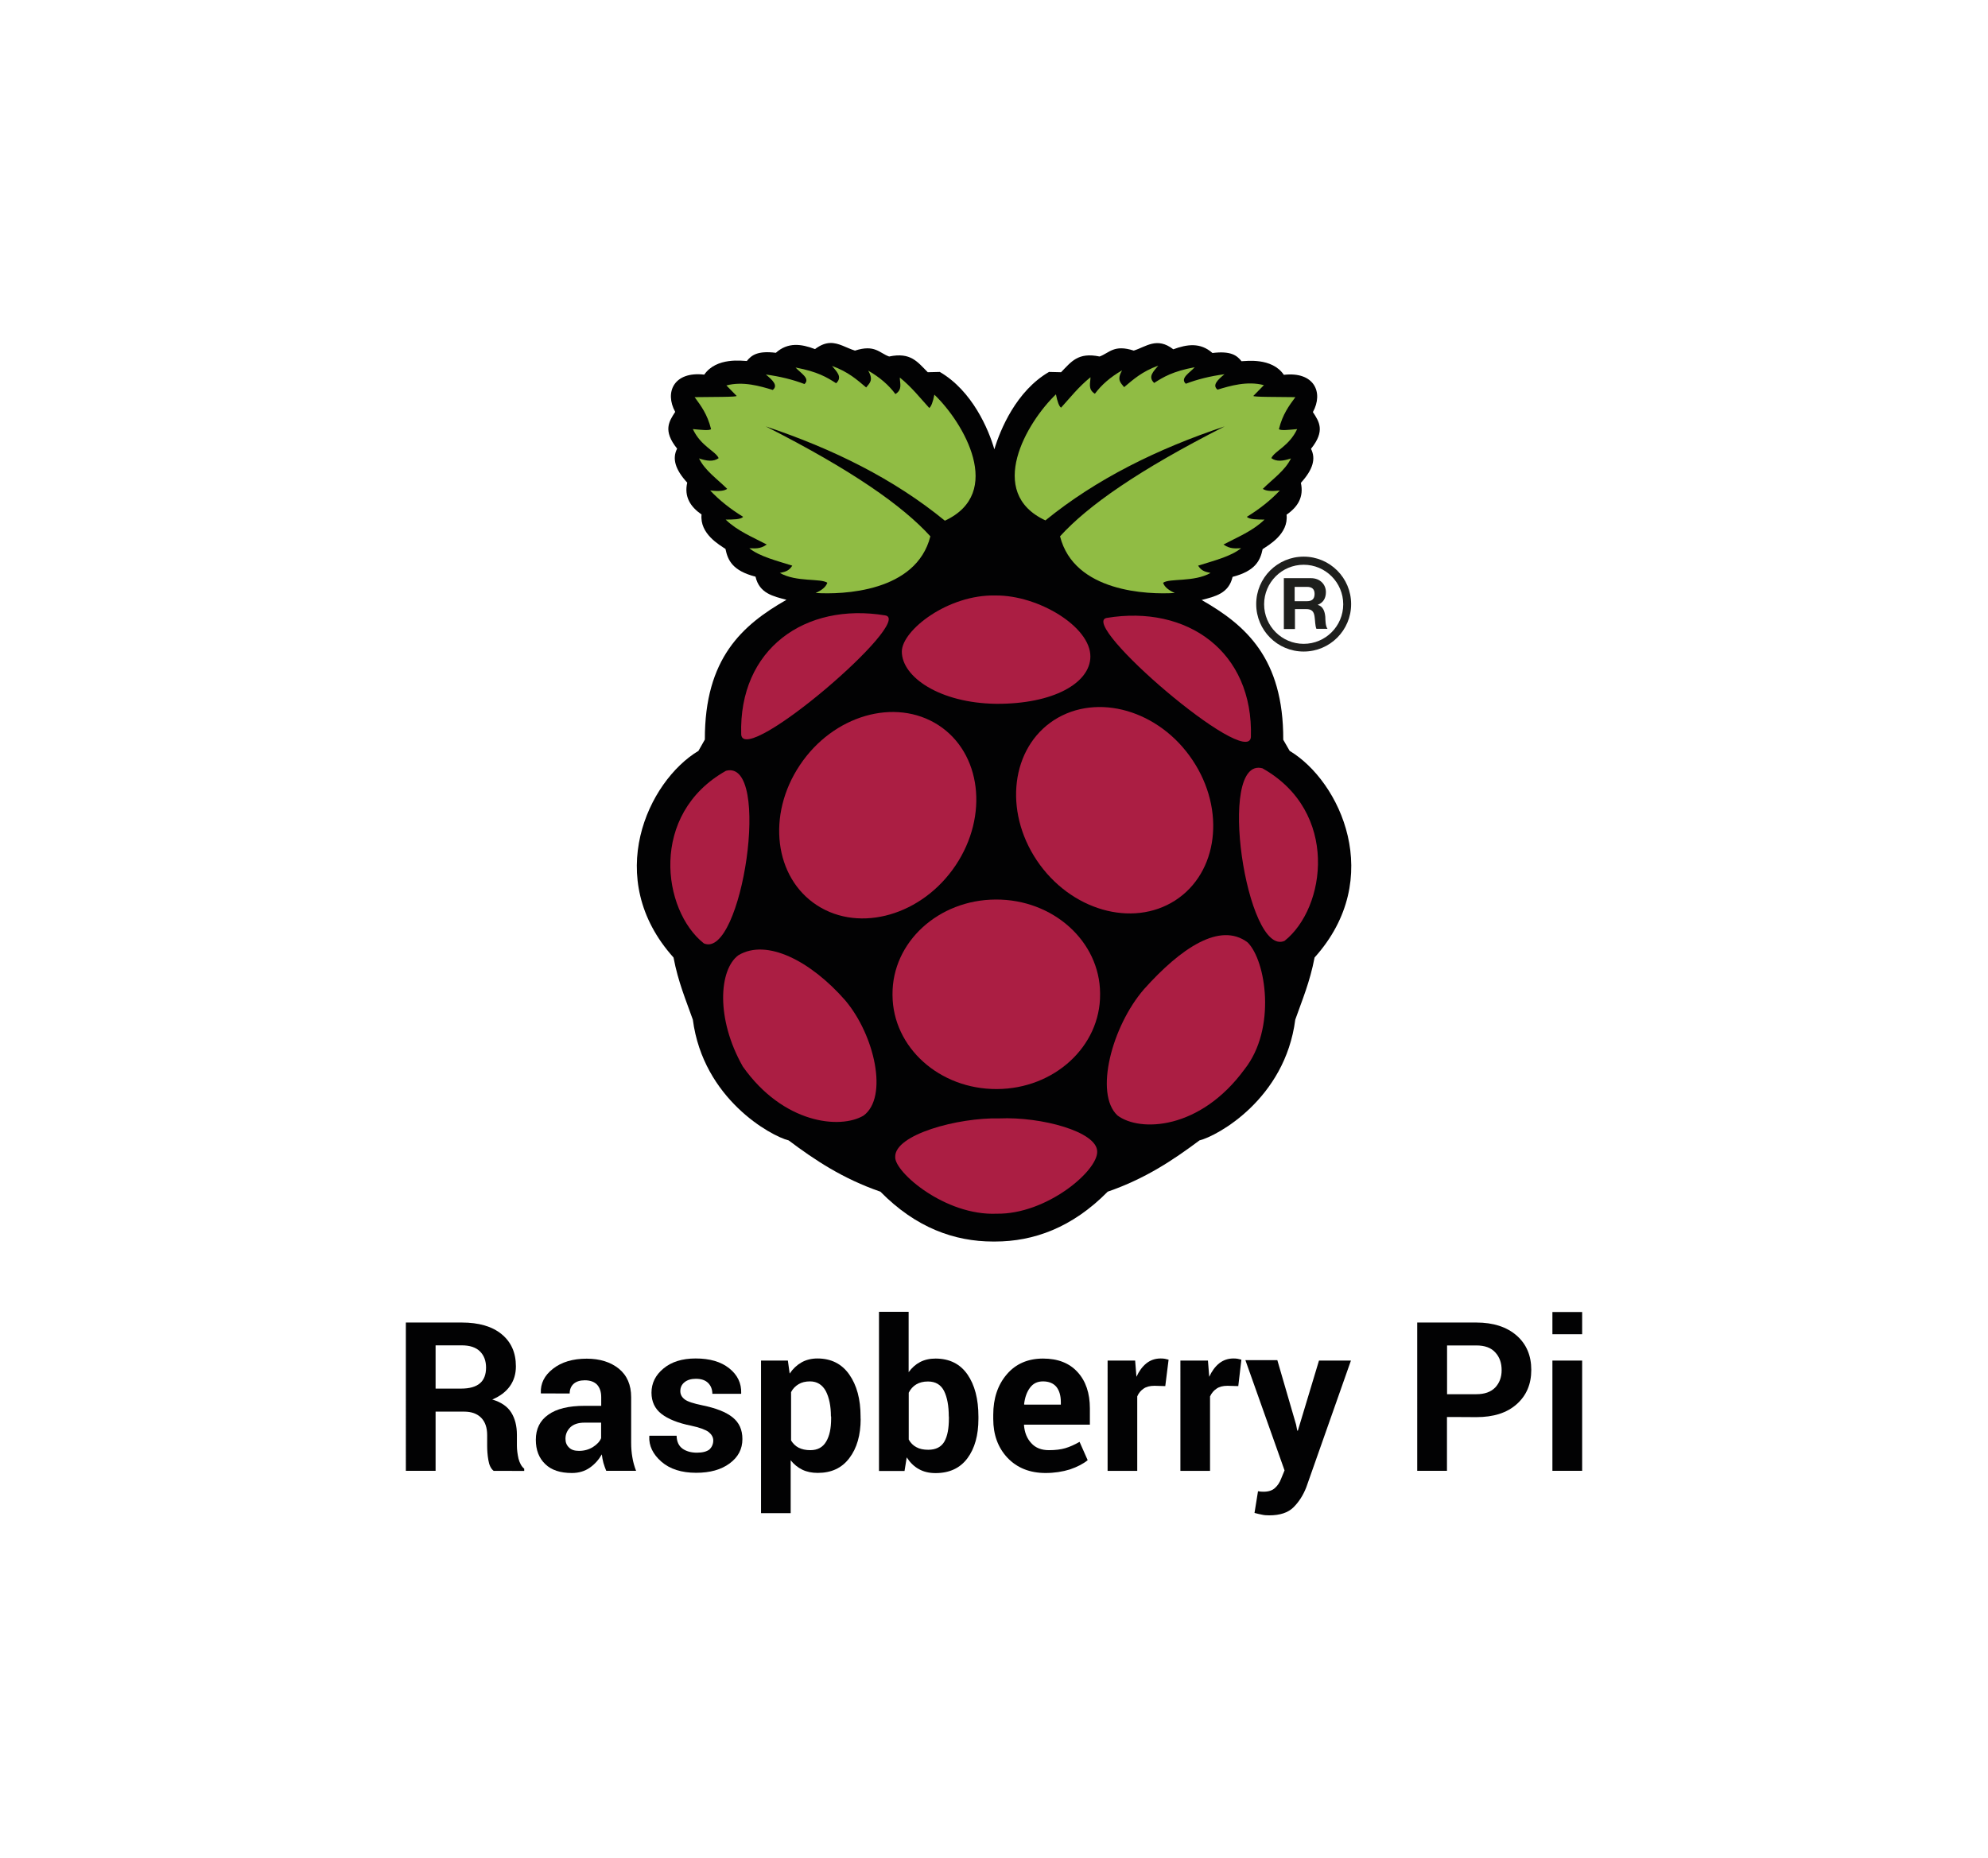
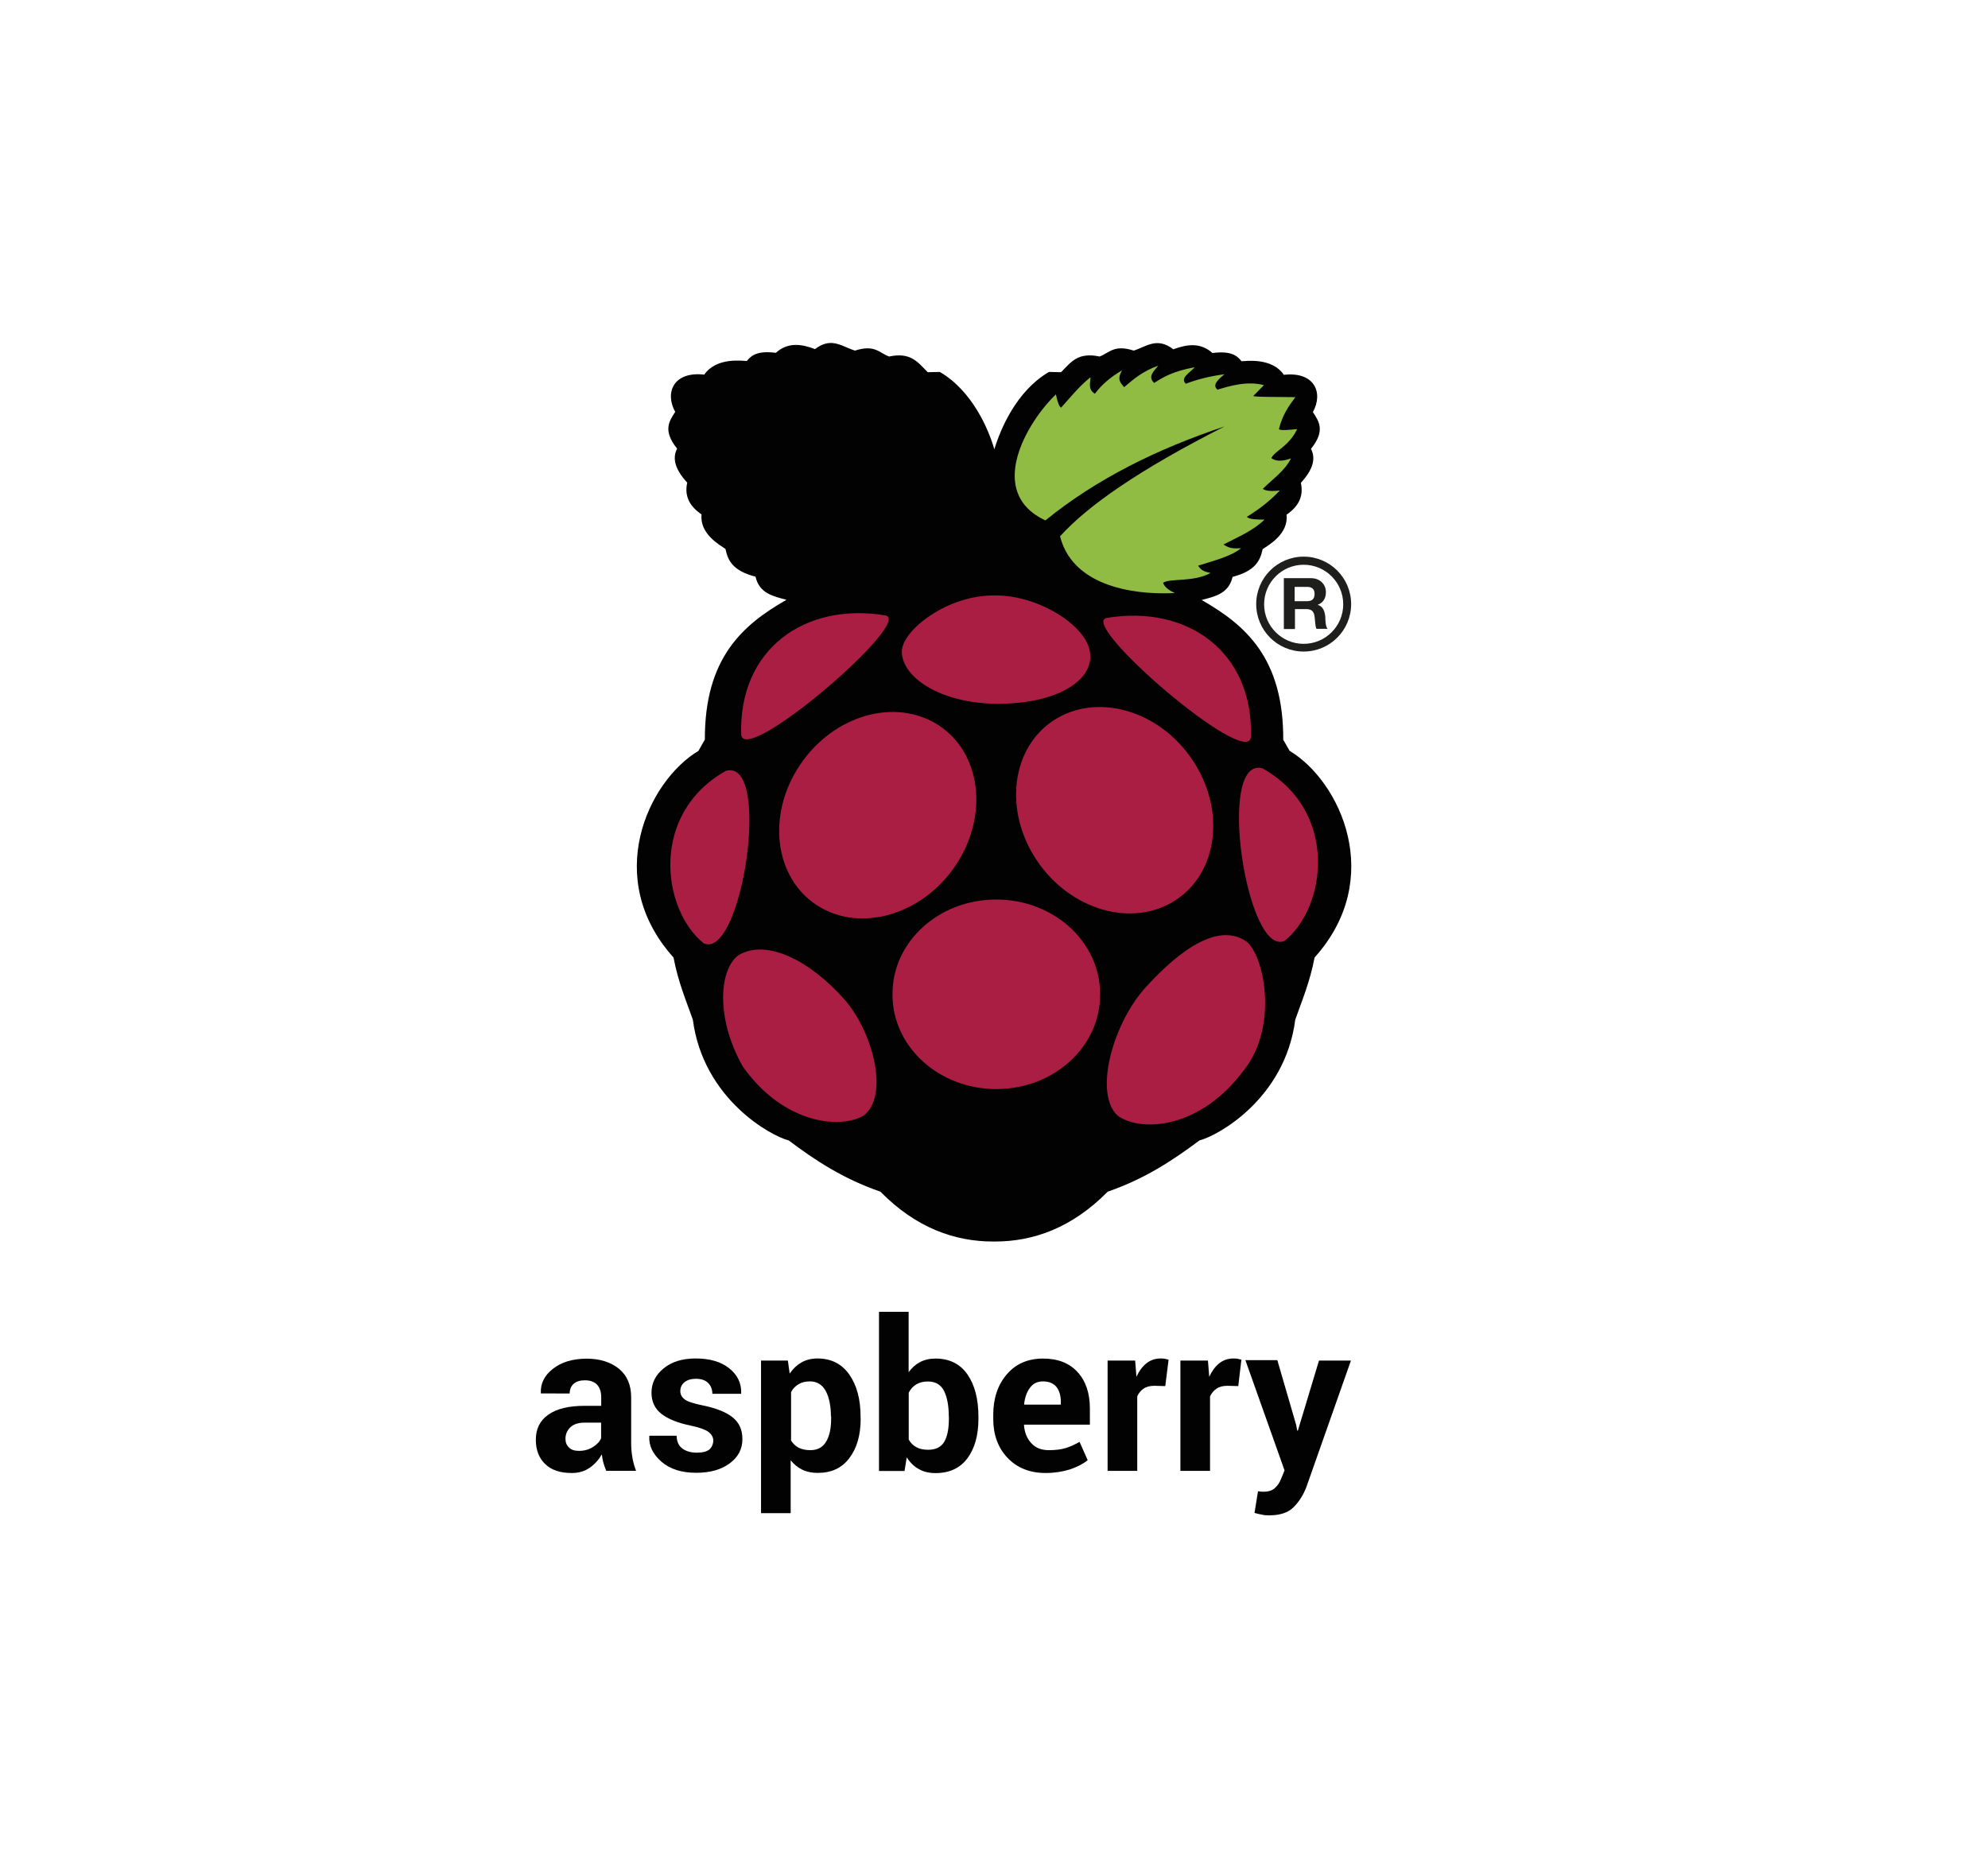
<svg xmlns="http://www.w3.org/2000/svg" version="1.1" id="Layer_1" x="0px" y="0px" viewBox="0 0 198.53 185.62" style="enable-background:new 0 0 198.53 185.62;" xml:space="preserve">
  <style type="text/css">
	.st0{fill:#020203;}
	.st1{fill:#90BC44;}
	.st2{fill:#AB1E43;}
	.st3{fill:#1E1F1D;}
</style>
  <g>
    <g>
      <path class="st0" d="M82.91,34.26c-0.45,0.01-0.95,0.18-1.52,0.61c-1.38-0.53-2.72-0.7-3.91,0.37c-1.84-0.23-2.44,0.25-2.9,0.82    c-0.41-0.01-3.03-0.41-4.25,1.36c-3.03-0.35-3.98,1.76-2.9,3.72c-0.61,0.94-1.26,1.87,0.19,3.67c-0.51,1-0.19,2.09,1.01,3.4    c-0.32,1.41,0.31,2.4,1.43,3.18c-0.2,1.93,1.8,3.04,2.39,3.44c0.23,1.13,0.7,2.18,3,2.77c0.38,1.67,1.76,1.96,3.09,2.31    c-4.41,2.52-8.17,5.84-8.15,13.96L69.75,75c-5.05,3.03-9.59,12.74-2.49,20.64c0.47,2.47,1.24,4.25,1.93,6.21    c1.04,7.92,7.8,11.62,9.57,12.06c2.61,1.96,5.4,3.82,9.16,5.12c3.54,3.6,7.39,4.98,11.26,4.98c0.06,0,0.12,0,0.18,0    c3.86,0,7.71-1.38,11.26-4.98c3.76-1.3,6.54-3.16,9.16-5.12c1.79-0.44,8.55-4.14,9.57-12.06c0.69-1.96,1.46-3.75,1.93-6.21    c7.1-7.9,2.56-17.61-2.49-20.64l-0.64-1.11c0.03-8.14-3.75-11.45-8.15-13.96c1.33-0.35,2.71-0.64,3.09-2.31    c2.28-0.59,2.77-1.64,3-2.77c0.6-0.4,2.61-1.52,2.39-3.44c1.13-0.78,1.74-1.77,1.43-3.18c1.2-1.32,1.52-2.4,1.01-3.4    c1.45-1.8,0.81-2.72,0.19-3.67c1.08-1.96,0.13-4.07-2.9-3.72c-1.2-1.77-3.84-1.36-4.23-1.36c-0.45-0.57-1.05-1.05-2.9-0.82    c-1.2-1.07-2.53-0.88-3.91-0.37c-1.64-1.27-2.72-0.25-3.95,0.13c-1.98-0.64-2.43,0.23-3.41,0.59c-2.17-0.45-2.83,0.53-3.85,1.57    l-1.2-0.03c-3.26,1.89-4.87,5.75-5.46,7.73c-0.57-1.98-2.2-5.84-5.45-7.73l-1.2,0.03c-1.04-1.04-1.7-2.02-3.86-1.57    c-0.98-0.35-1.42-1.23-3.41-0.59C84.53,34.76,83.77,34.23,82.91,34.26L82.91,34.26z" />
-       <path class="st1" d="M76.47,42.59c8.65,4.39,13.69,7.95,16.44,10.98c-1.41,5.58-8.77,5.83-11.46,5.66    c0.56-0.25,1.01-0.56,1.17-1.02c-0.67-0.47-3.07-0.04-4.74-0.98c0.64-0.13,0.94-0.26,1.24-0.73c-1.58-0.5-3.28-0.92-4.29-1.74    c0.54,0,1.04,0.12,1.74-0.37c-1.42-0.75-2.93-1.35-4.1-2.49c0.73-0.01,1.52,0,1.74-0.28c-1.29-0.79-2.39-1.67-3.29-2.63    c1.02,0.12,1.46,0.01,1.7-0.16c-0.98-0.98-2.22-1.82-2.81-3.04c0.76,0.26,1.45,0.35,1.96-0.03c-0.34-0.73-1.76-1.17-2.58-2.9    c0.81,0.07,1.65,0.18,1.82,0c-0.37-1.49-1.01-2.33-1.64-3.19c1.71-0.03,4.3,0,4.19-0.13l-1.02-1.04c1.67-0.44,3.38,0.07,4.63,0.45    c0.56-0.44-0.01-0.98-0.69-1.54c1.42,0.19,2.71,0.51,3.86,0.95c0.61-0.56-0.4-1.1-0.89-1.65c2.2,0.41,3.13,0.98,4.05,1.57    c0.67-0.63,0.04-1.17-0.41-1.73c1.65,0.6,2.5,1.39,3.41,2.15c0.31-0.41,0.78-0.7,0.2-1.68c1.17,0.67,2.06,1.45,2.72,2.34    c0.73-0.45,0.44-1.08,0.44-1.65c1.21,0.98,2.01,2.02,2.94,3.04c0.19-0.13,0.37-0.6,0.51-1.33c2.91,2.78,7.04,9.81,1.05,12.59    C89.27,47.84,83.2,44.84,76.47,42.59L76.47,42.59z" />
      <path class="st1" d="M122.3,42.59c-8.65,4.39-13.69,7.95-16.44,10.98c1.41,5.58,8.77,5.83,11.46,5.66    c-0.56-0.25-1.01-0.56-1.17-1.02c0.67-0.47,3.07-0.04,4.74-0.98c-0.64-0.13-0.94-0.26-1.24-0.73c1.58-0.5,3.28-0.92,4.29-1.74    c-0.54,0-1.04,0.12-1.76-0.37c1.42-0.75,2.93-1.35,4.1-2.49c-0.73-0.01-1.52,0-1.76-0.28c1.29-0.79,2.39-1.67,3.29-2.63    c-1.02,0.12-1.45,0.01-1.7-0.16c0.98-0.98,2.22-1.82,2.81-3.04c-0.76,0.26-1.45,0.35-1.96-0.03c0.34-0.73,1.76-1.17,2.58-2.9    c-0.81,0.07-1.65,0.18-1.82,0c0.37-1.49,1.01-2.33,1.64-3.19c-1.71-0.03-4.3,0-4.19-0.13l1.05-1.07    c-1.67-0.44-3.38,0.07-4.63,0.45c-0.56-0.44,0.01-0.98,0.69-1.54c-1.42,0.19-2.71,0.51-3.86,0.95c-0.61-0.56,0.41-1.1,0.89-1.65    c-2.2,0.41-3.13,0.98-4.05,1.57c-0.67-0.63-0.04-1.17,0.41-1.73c-1.65,0.6-2.5,1.39-3.41,2.15c-0.31-0.41-0.78-0.7-0.2-1.68    c-1.17,0.67-2.06,1.45-2.72,2.34c-0.73-0.45-0.44-1.08-0.44-1.65c-1.21,0.98-2.01,2.02-2.94,3.04c-0.19-0.13-0.37-0.6-0.51-1.33    c-2.91,2.78-7.04,9.81-1.05,12.59C109.49,47.84,115.56,44.84,122.3,42.59L122.3,42.59z" />
      <path class="st2" d="M109.86,99.32c0.03,5.2-4.58,9.44-10.31,9.46c-5.72,0.03-10.39-4.16-10.42-9.37c0-0.03,0-0.06,0-0.1    c-0.03-5.2,4.58-9.44,10.31-9.46c5.72-0.03,10.39,4.17,10.42,9.37C109.86,99.25,109.86,99.28,109.86,99.32" />
      <path class="st2" d="M93.7,72.42c4.29,2.77,5.06,9.05,1.73,14.02s-9.53,6.76-13.82,4c-4.29-2.77-5.06-9.05-1.73-14.02    C83.2,71.44,89.39,69.65,93.7,72.42" />
      <path class="st2" d="M105.27,71.92c-4.29,2.77-5.06,9.05-1.73,14.02c3.34,4.98,9.53,6.76,13.82,4c4.29-2.77,5.06-9.05,1.73-14.02    C115.77,70.94,109.58,69.16,105.27,71.92" />
      <path class="st2" d="M72.5,76.99c4.64-1.23,1.57,18.9-2.21,17.24C66.13,90.94,64.8,81.32,72.5,76.99" />
      <path class="st2" d="M126.07,76.74c-4.64-1.23-1.57,18.9,2.21,17.24C132.43,90.69,133.76,81.06,126.07,76.74" />
      <path class="st2" d="M110.53,61.72c8.01-1.33,14.65,3.35,14.39,11.9C124.65,76.9,107.57,62.22,110.53,61.72" />
      <path class="st2" d="M88.41,61.47c-8.01-1.33-14.65,3.35-14.39,11.9C74.29,76.65,91.37,61.97,88.41,61.47" />
      <path class="st2" d="M99.43,59.48c-4.77-0.12-9.35,3.48-9.37,5.59c-0.01,2.55,3.78,5.15,9.4,5.23c5.75,0.04,9.41-2.09,9.43-4.71    C108.92,62.6,103.68,59.44,99.43,59.48z" />
-       <path class="st2" d="M99.81,111.71c4.16-0.18,9.75,1.32,9.76,3.31c0.07,1.93-5.06,6.29-10.04,6.21    c-5.15,0.22-10.2-4.16-10.13-5.66C89.32,113.33,95.67,111.61,99.81,111.71" />
      <path class="st2" d="M84.4,99.91c2.97,3.51,4.32,9.69,1.84,11.52c-2.34,1.39-8.02,0.82-12.06-4.9c-2.72-4.8-2.37-9.68-0.45-11.11    C76.58,93.7,80.99,96.02,84.4,99.91" />
      <path class="st2" d="M114.25,98.8c-3.21,3.7-4.99,10.45-2.65,12.62c2.24,1.68,8.24,1.45,12.68-4.61    c3.22-4.07,2.14-10.88,0.31-12.68C121.83,92.05,117.91,94.71,114.25,98.8L114.25,98.8z" />
      <path class="st3" d="M130.19,55.6c-2.62,0-4.74,2.12-4.74,4.74s2.12,4.74,4.74,4.74s4.74-2.12,4.74-4.74S132.81,55.6,130.19,55.6     M130.19,64.31c-2.18,0-3.95-1.77-3.95-3.95s1.77-3.95,3.95-3.95s3.95,1.77,3.95,3.95S132.37,64.31,130.19,64.31" />
      <path class="st3" d="M128.18,57.75h2.74c0.91,0,1.49,0.63,1.49,1.39c0,0.6-0.25,1.05-0.81,1.27v0.01c0.54,0.15,0.7,0.67,0.75,1.19    c0.01,0.32,0.01,0.92,0.22,1.2h-1.11c-0.13-0.32-0.12-0.81-0.18-1.21c-0.07-0.53-0.28-0.76-0.85-0.76h-1.11v1.99h-1.11v-5.08    H128.18z M129.29,60.05h1.23c0.5,0,0.76-0.22,0.76-0.73c0-0.48-0.26-0.7-0.76-0.7h-1.23V60.05z" />
-       <path class="st0" d="M43.5,140.98v5.93h-2.97V132.1h5.59c1.68,0,3.02,0.38,3.97,1.16c0.95,0.78,1.43,1.84,1.43,3.22    c0,0.76-0.2,1.42-0.6,1.98c-0.4,0.56-0.98,1-1.76,1.33c0.88,0.26,1.51,0.69,1.89,1.29c0.38,0.6,0.57,1.35,0.57,2.24v1.08    c0,0.41,0.06,0.85,0.16,1.3c0.12,0.45,0.31,0.79,0.57,1v0.22H49.3c-0.28-0.22-0.45-0.59-0.53-1.08c-0.09-0.51-0.12-1-0.12-1.45    v-1.05c0-0.75-0.2-1.32-0.6-1.73c-0.41-0.41-0.97-0.61-1.7-0.61H43.5z M43.5,138.7h2.56c0.83,0,1.46-0.18,1.87-0.53    s0.61-0.88,0.61-1.57c0-0.67-0.2-1.21-0.61-1.62c-0.41-0.4-1.01-0.6-1.82-0.6H43.5C43.5,134.38,43.5,138.7,43.5,138.7z" />
      <path class="st0" d="M60.54,146.91c-0.1-0.25-0.2-0.51-0.28-0.79c-0.07-0.28-0.13-0.56-0.16-0.85c-0.31,0.54-0.7,0.98-1.2,1.33    c-0.5,0.35-1.1,0.53-1.79,0.53c-1.16,0-2.05-0.29-2.66-0.89c-0.63-0.6-0.94-1.41-0.94-2.43c0-1.08,0.41-1.92,1.24-2.5    c0.83-0.6,2.05-0.89,3.64-0.89h1.65v-0.88c0-0.53-0.15-0.94-0.41-1.23c-0.28-0.29-0.69-0.44-1.23-0.44    c-0.48,0-0.85,0.12-1.11,0.35c-0.26,0.23-0.4,0.56-0.4,0.97l-2.87-0.01l-0.01-0.06c-0.04-0.92,0.35-1.73,1.21-2.4    c0.85-0.67,1.98-1.01,3.37-1.01c1.32,0,2.39,0.34,3.21,1c0.82,0.67,1.23,1.62,1.23,2.85v4.55c0,0.51,0.04,1,0.12,1.45    c0.07,0.45,0.2,0.91,0.37,1.35h-2.99V146.91z M57.82,144.92c0.53,0,0.98-0.13,1.39-0.38c0.41-0.26,0.69-0.56,0.82-0.89v-1.55    h-1.65c-0.63,0-1.11,0.16-1.43,0.47c-0.32,0.32-0.48,0.7-0.48,1.14c0,0.37,0.12,0.66,0.37,0.89    C57.06,144.82,57.39,144.92,57.82,144.92" />
      <path class="st0" d="M71.23,143.88c0-0.32-0.16-0.6-0.47-0.85c-0.32-0.23-0.91-0.45-1.76-0.63c-1.3-0.26-2.28-0.66-2.94-1.17    c-0.66-0.51-1-1.23-1-2.12c0-0.95,0.4-1.76,1.2-2.42c0.79-0.66,1.86-1,3.21-1c1.41,0,2.52,0.32,3.35,0.98s1.23,1.49,1.2,2.49    l-0.01,0.06h-2.87c0-0.44-0.15-0.81-0.42-1.08c-0.28-0.28-0.69-0.42-1.23-0.42c-0.48,0-0.86,0.12-1.14,0.35    c-0.28,0.23-0.41,0.53-0.41,0.88c0,0.34,0.15,0.61,0.44,0.83c0.29,0.22,0.88,0.41,1.76,0.59c1.36,0.28,2.36,0.67,3.02,1.2    c0.66,0.53,0.98,1.24,0.98,2.17c0,1-0.42,1.8-1.27,2.43c-0.85,0.63-1.96,0.94-3.35,0.94c-1.46,0-2.62-0.37-3.47-1.11    s-1.26-1.6-1.21-2.53l0.01-0.06h2.72c0.01,0.59,0.22,1.02,0.59,1.29c0.37,0.26,0.85,0.4,1.43,0.4c0.56,0,0.97-0.1,1.26-0.32    C71.08,144.56,71.23,144.25,71.23,143.88" />
      <path class="st0" d="M85.95,141.72c0,1.62-0.38,2.94-1.13,3.92c-0.75,1-1.8,1.48-3.16,1.48c-0.57,0-1.08-0.1-1.54-0.32    c-0.45-0.22-0.83-0.53-1.16-0.94v5.28h-2.96V135.9h2.68l0.18,1.3c0.32-0.48,0.72-0.85,1.17-1.11c0.45-0.26,1-0.4,1.6-0.4    c1.36,0,2.43,0.53,3.18,1.6c0.75,1.07,1.13,2.46,1.13,4.2v0.22H85.95z M82.98,141.48c0-1.04-0.18-1.89-0.51-2.53    c-0.35-0.64-0.88-0.97-1.58-0.97c-0.45,0-0.83,0.09-1.14,0.28c-0.32,0.19-0.57,0.44-0.75,0.79v4.83c0.19,0.31,0.44,0.56,0.75,0.72    c0.32,0.16,0.7,0.25,1.17,0.25c0.72,0,1.24-0.28,1.58-0.85s0.5-1.33,0.5-2.3v-0.22H82.98z" />
      <path class="st0" d="M97.71,141.72c0,1.64-0.37,2.96-1.1,3.94c-0.73,0.98-1.79,1.48-3.18,1.48c-0.64,0-1.2-0.13-1.67-0.4    c-0.48-0.26-0.88-0.66-1.21-1.17l-0.22,1.36h-2.55v-15.9h2.96v6.03c0.32-0.44,0.7-0.78,1.14-1.01c0.44-0.23,0.95-0.35,1.54-0.35    c1.39,0,2.46,0.53,3.19,1.58c0.73,1.05,1.1,2.46,1.1,4.22V141.72z M94.75,141.5c0-1.08-0.16-1.93-0.47-2.56    c-0.32-0.63-0.85-0.95-1.61-0.95c-0.47,0-0.85,0.1-1.17,0.29c-0.32,0.19-0.57,0.47-0.75,0.83v4.68c0.19,0.34,0.44,0.59,0.76,0.76    c0.32,0.18,0.72,0.26,1.19,0.26c0.76,0,1.3-0.28,1.61-0.82c0.31-0.54,0.45-1.32,0.45-2.31v-0.19H94.75z" />
      <path class="st0" d="M104.42,147.13c-1.58,0-2.85-0.51-3.81-1.52c-0.95-1.01-1.42-2.31-1.42-3.88v-0.41    c0-1.64,0.45-2.99,1.35-4.04c0.89-1.05,2.11-1.58,3.62-1.58c1.49,0,2.63,0.45,3.45,1.35c0.82,0.89,1.23,2.11,1.23,3.63v1.62h-6.57    l-0.01,0.06c0.06,0.72,0.29,1.32,0.73,1.79c0.42,0.47,1.01,0.7,1.76,0.7c0.66,0,1.2-0.07,1.64-0.2c0.44-0.13,0.91-0.34,1.42-0.63    l0.81,1.83c-0.45,0.37-1.04,0.67-1.76,0.92C106.12,147,105.3,147.13,104.42,147.13 M104.16,137.98c-0.56,0-0.98,0.2-1.3,0.63    s-0.51,0.97-0.59,1.65l0.03,0.04h3.64v-0.26c0-0.63-0.15-1.14-0.44-1.51C105.2,138.17,104.75,137.98,104.16,137.98" />
      <path class="st0" d="M116.37,138.45l-1.08-0.03c-0.44,0-0.81,0.09-1.08,0.28c-0.28,0.19-0.5,0.44-0.64,0.78v7.44h-2.96V135.9h2.75    l0.13,1.62c0.26-0.57,0.59-1.02,1-1.35c0.41-0.32,0.88-0.48,1.42-0.48c0.15,0,0.29,0.01,0.41,0.03c0.13,0.03,0.25,0.06,0.38,0.09    L116.37,138.45z" />
      <path class="st0" d="M123.66,138.45l-1.08-0.03c-0.44,0-0.81,0.09-1.08,0.28c-0.29,0.19-0.5,0.44-0.66,0.78v7.44h-2.96V135.9h2.75    l0.13,1.62c0.26-0.57,0.59-1.02,1-1.35c0.41-0.32,0.88-0.48,1.42-0.48c0.15,0,0.29,0.01,0.41,0.03c0.13,0.03,0.25,0.06,0.38,0.09    L123.66,138.45z" />
      <path class="st0" d="M129.43,142.29l0.12,0.61h0.06l2.11-7h3.19l-4.46,12.66c-0.31,0.79-0.73,1.45-1.27,1.99s-1.35,0.81-2.42,0.81    c-0.25,0-0.48-0.01-0.7-0.06c-0.22-0.04-0.47-0.1-0.78-0.18l0.35-2.17c0.09,0.01,0.18,0.03,0.28,0.04    c0.1,0.01,0.19,0.01,0.28,0.01c0.48,0,0.86-0.12,1.13-0.37c0.26-0.23,0.47-0.54,0.61-0.91l0.35-0.85l-3.91-11.01h3.19    L129.43,142.29z" />
-       <path class="st0" d="M144.5,141.54v5.37h-2.97V132.1h5.9c1.7,0,3.04,0.44,4.03,1.3c0.98,0.86,1.46,2.01,1.46,3.43    c0,1.42-0.48,2.56-1.46,3.43s-2.31,1.29-4.03,1.29C147.43,141.54,144.5,141.54,144.5,141.54z M144.5,139.26h2.93    c0.83,0,1.45-0.22,1.89-0.67c0.42-0.45,0.64-1.02,0.64-1.73c0-0.72-0.2-1.3-0.63-1.77c-0.42-0.47-1.05-0.7-1.89-0.7h-2.93v4.87    H144.5z" />
-       <path class="st0" d="M158,133.27h-2.97v-2.22H158V133.27z M158,146.91h-2.97V135.9H158V146.91z" />
    </g>
  </g>
</svg>